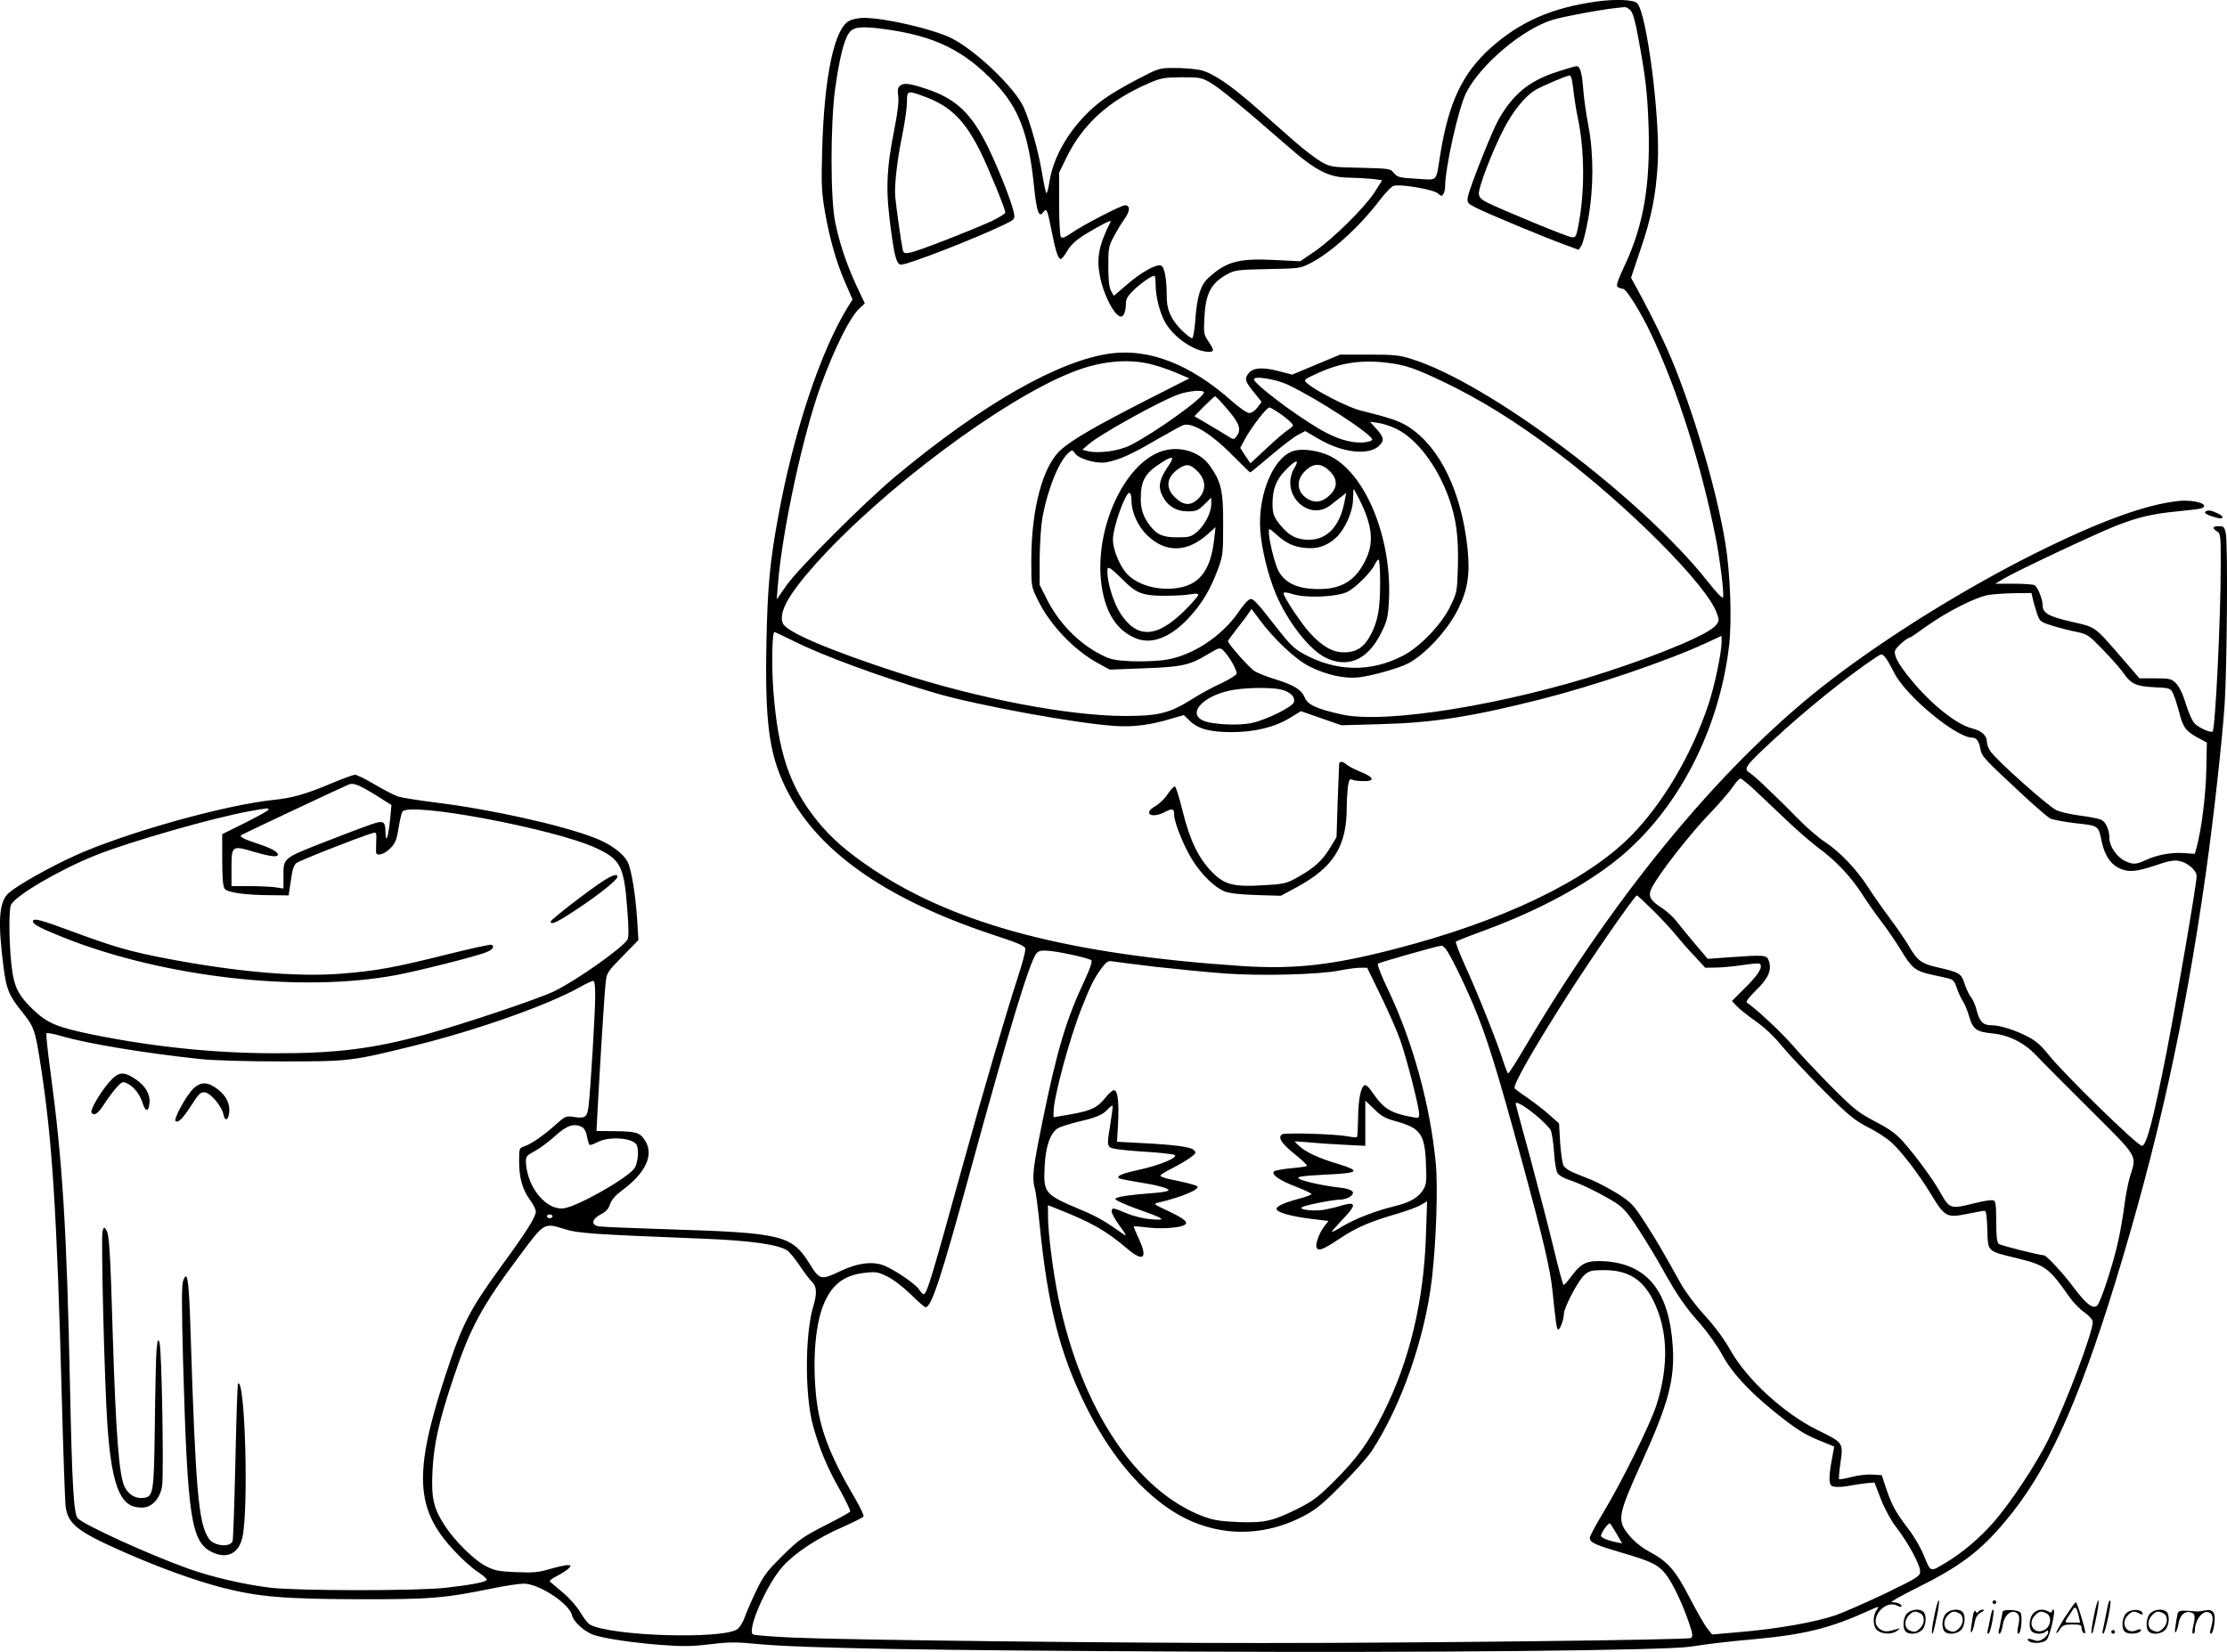
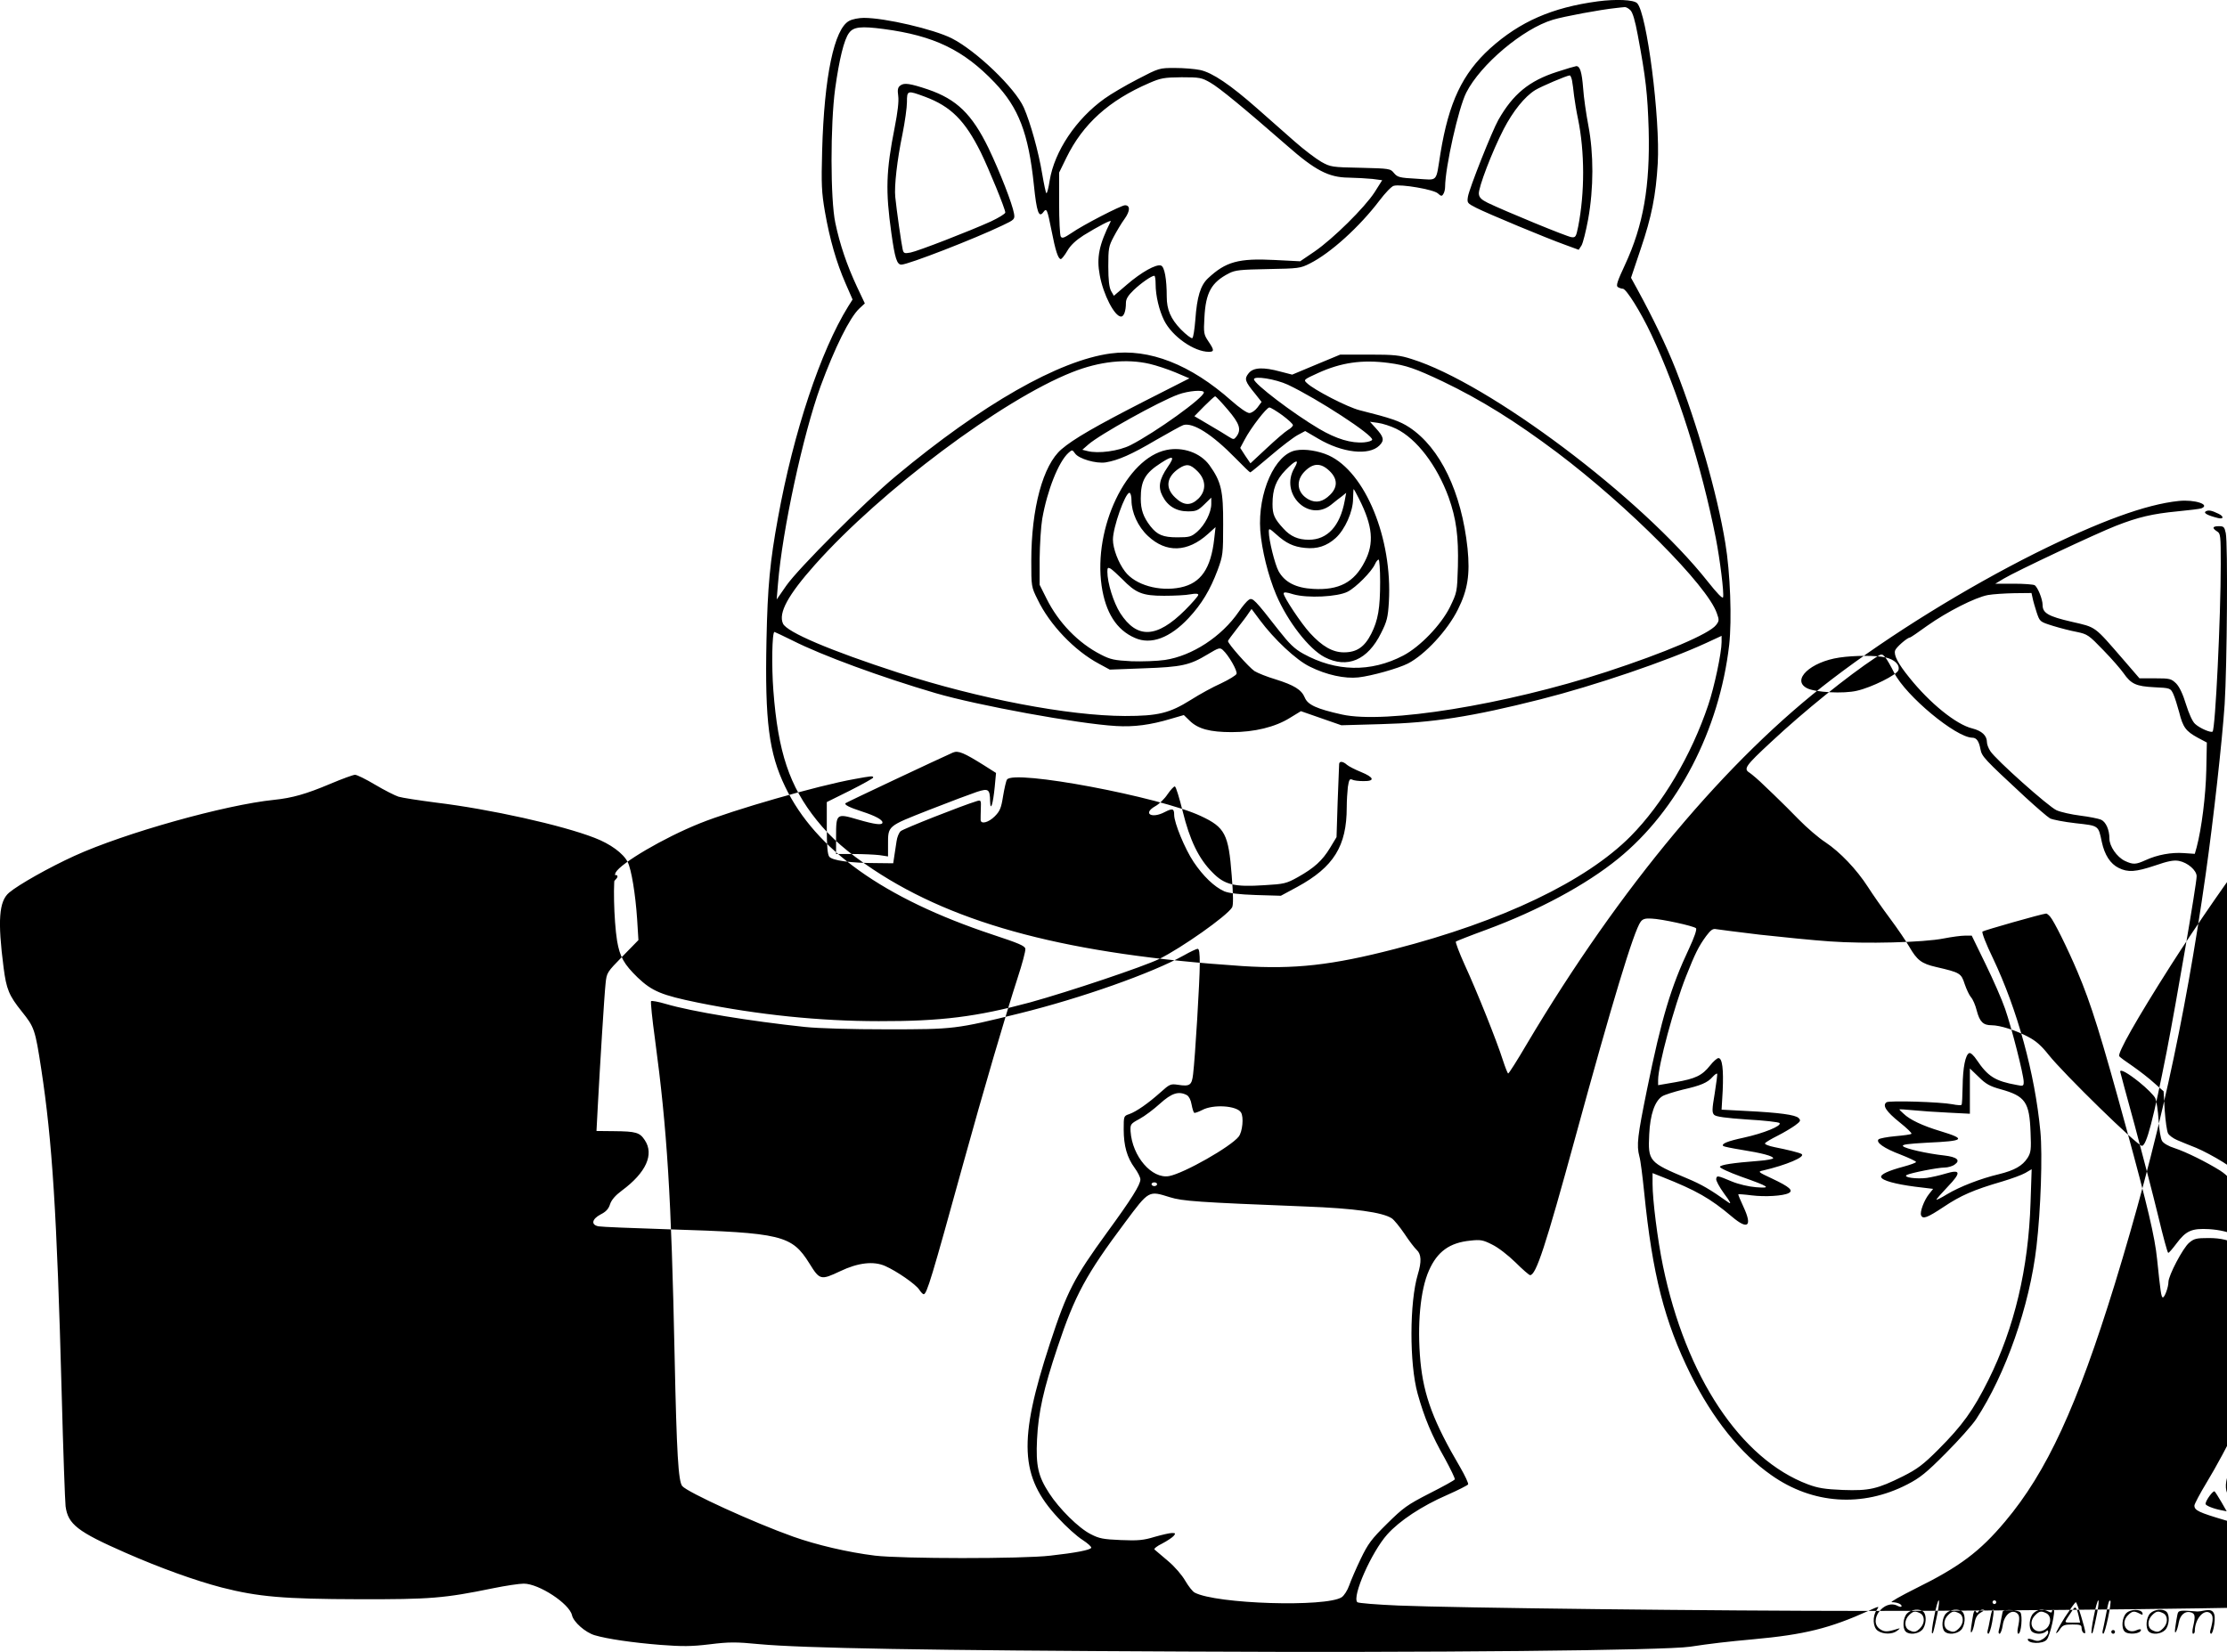
<svg xmlns="http://www.w3.org/2000/svg" version="1.0" viewBox="0 0 1200.111 890.439" preserveAspectRatio="xMidYMid meet">
  <g transform="translate(-0.252,890.642) scale(0.1,-0.1)" fill="#000000" stroke="none">
-     <path d="M8612 8899 c-245 -33 -419 -109 -580 -254 -149 -136 -222 -290 -267 -565 -26 -161 -10 -144 -128 -137 -93 5 -103 8 -122 30 -20 25 -24 25 -180 29 -154 3 -162 4 -212 32 -28 16 -93 65 -144 110 -50 44 -142 125 -203 179 -143 126 -240 192 -306 206 -28 6 -89 11 -136 11 -84 0 -85 0 -202 -61 -64 -33 -144 -80 -177 -104 -154 -110 -270 -284 -296 -442 -6 -40 -14 -71 -18 -68 -3 3 -13 50 -22 103 -20 122 -64 278 -99 358 -47 106 -257 307 -389 374 -98 49 -359 110 -473 110 -27 0 -63 -7 -79 -16 -81 -42 -135 -300 -146 -699 -5 -184 -3 -225 15 -330 26 -149 62 -274 111 -386 l38 -87 -24 -38 c-148 -239 -294 -676 -378 -1139 -43 -235 -56 -368 -62 -660 -9 -436 13 -608 101 -790 163 -339 532 -602 1116 -796 142 -47 176 -61 178 -77 2 -11 -17 -82 -42 -158 -62 -191 -187 -617 -291 -994 -173 -627 -198 -710 -215 -710 -4 0 -15 11 -24 25 -19 29 -120 99 -183 127 -63 28 -147 18 -243 -28 -104 -49 -110 -48 -165 41 -96 154 -149 166 -760 185 -192 6 -362 13 -377 16 -42 8 -36 39 11 64 28 14 43 29 51 55 8 24 29 48 64 74 130 96 175 195 123 272 -27 41 -47 47 -166 48 l-94 1 7 133 c12 222 35 598 42 662 6 59 8 61 92 147 l85 87 -7 113 c-9 135 -31 269 -51 308 -24 47 -94 98 -178 130 -177 69 -565 155 -854 190 -92 12 -184 26 -203 32 -19 6 -76 35 -125 64 -50 30 -99 54 -109 54 -10 0 -70 -22 -134 -49 -130 -55 -205 -76 -302 -86 -265 -27 -806 -179 -1076 -302 -136 -62 -301 -155 -352 -198 -55 -46 -63 -150 -30 -405 15 -116 29 -150 98 -236 68 -85 72 -96 105 -311 59 -387 84 -773 110 -1748 8 -308 18 -582 21 -608 13 -97 64 -137 324 -251 187 -82 373 -149 518 -187 196 -50 333 -62 737 -63 386 -1 461 5 724 59 68 14 143 25 166 25 82 0 246 -108 260 -170 8 -37 72 -93 122 -108 67 -20 204 -40 353 -52 119 -9 167 -9 267 3 105 13 142 13 265 1 238 -22 906 -34 2293 -40 1331 -7 2591 6 2725 26 104 16 206 28 340 40 276 25 413 59 623 154 58 26 58 26 43 4 -24 -34 -21 -94 6 -112 29 -20 79 -20 104 0 18 14 18 15 1 10 -53 -17 -69 -17 -92 -2 -69 45 21 166 94 126 12 -6 21 -7 21 -1 0 11 -25 21 -53 21 -11 0 47 33 129 74 237 117 346 199 482 361 225 267 388 622 591 1280 230 750 376 1406 490 2210 42 298 88 710 102 915 13 205 18 868 6 923 -7 33 -11 37 -37 37 -35 0 -38 -10 -10 -28 19 -11 20 -23 20 -177 0 -284 -29 -888 -44 -902 -8 -8 -68 17 -94 41 -14 12 -33 54 -49 105 -17 56 -35 94 -53 113 -27 26 -34 28 -113 28 l-85 0 -88 102 c-158 182 -143 172 -278 203 -126 29 -156 47 -156 90 0 31 -26 96 -43 107 -7 4 -57 8 -112 8 l-100 0 45 27 c66 40 500 244 605 285 120 47 197 65 332 78 62 6 119 13 128 16 52 20 -35 49 -121 40 -177 -18 -428 -110 -774 -282 -373 -187 -780 -438 -1093 -677 -566 -431 -1144 -1122 -1647 -1969 -51 -87 -96 -158 -100 -158 -3 0 -16 33 -29 73 -32 101 -139 369 -205 512 -30 66 -51 123 -48 126 4 3 77 32 162 63 284 105 540 243 713 384 321 261 545 693 598 1152 15 138 6 389 -21 550 -44 268 -151 639 -267 935 -51 129 -123 278 -207 432 l-34 62 53 158 c58 171 81 287 91 458 14 243 -59 812 -111 864 -18 19 -114 23 -213 10z m177 -48 c12 -12 25 -56 39 -132 44 -234 53 -319 59 -509 8 -307 -28 -517 -128 -732 -41 -88 -49 -112 -38 -119 8 -5 20 -9 27 -9 18 0 97 -126 154 -248 141 -299 270 -707 347 -1097 22 -113 45 -295 39 -318 -2 -10 -33 22 -82 84 -358 453 -1179 1070 -1596 1200 -65 21 -95 24 -230 24 l-155 0 -130 -54 -129 -54 -62 16 c-95 26 -148 23 -173 -9 -24 -30 -20 -43 36 -111 l34 -43 -22 -30 c-13 -17 -32 -30 -44 -30 -13 0 -53 28 -96 66 -221 196 -443 283 -652 255 -279 -38 -690 -272 -1157 -661 -168 -140 -524 -496 -590 -590 l-52 -75 7 85 c23 286 135 804 229 1063 77 209 157 371 209 420 l30 28 -43 91 c-54 116 -92 228 -116 343 -27 126 -27 530 -1 723 22 158 48 266 75 301 24 33 65 37 187 21 271 -36 430 -113 597 -288 130 -136 183 -274 212 -553 15 -147 27 -179 51 -146 18 24 21 16 44 -99 21 -109 36 -154 50 -154 5 0 21 20 35 44 17 30 46 57 88 84 76 47 152 87 146 75 -63 -126 -77 -195 -59 -290 19 -105 80 -223 115 -223 15 0 26 30 26 74 0 21 12 40 42 69 40 38 96 77 111 77 4 0 7 -20 7 -45 0 -62 19 -142 46 -196 43 -86 161 -169 241 -169 30 0 29 10 -3 57 -24 36 -26 44 -21 128 7 134 37 189 132 238 35 18 62 20 211 23 164 3 174 4 225 30 112 56 269 199 375 339 31 41 66 78 78 80 39 10 214 -20 237 -41 17 -16 22 -16 29 -4 6 8 10 26 10 39 1 108 72 425 114 508 77 152 306 345 467 393 60 18 253 54 339 63 19 2 41 5 48 5 6 1 20 -6 31 -17z m-2264 -390 c49 -28 180 -136 415 -341 150 -132 223 -170 329 -171 42 -1 100 -4 129 -7 l53 -7 -41 -65 c-54 -83 -223 -250 -323 -319 l-78 -53 -138 7 c-194 10 -263 -9 -359 -99 -40 -38 -59 -98 -68 -224 -4 -51 -11 -95 -16 -98 -5 -4 -33 18 -62 47 -55 57 -76 107 -76 176 0 95 -12 162 -31 168 -26 9 -105 -35 -184 -103 l-70 -60 -15 26 c-10 19 -15 58 -15 132 0 97 2 109 29 160 16 30 42 74 59 97 30 42 31 73 2 73 -20 0 -228 -107 -289 -150 -39 -26 -50 -30 -57 -19 -5 8 -9 88 -9 180 l0 165 39 80 c89 182 229 309 447 403 62 27 80 30 174 31 98 0 108 -2 155 -29z m-327 -1516 c35 -8 98 -29 139 -46 l75 -32 -240 -122 c-264 -135 -385 -205 -449 -260 -100 -85 -163 -319 -163 -602 0 -137 0 -140 34 -208 65 -136 199 -276 330 -346 l59 -32 183 7 c205 7 248 17 344 75 60 36 66 38 82 24 32 -29 80 -113 74 -129 -3 -8 -41 -31 -83 -51 -43 -19 -116 -59 -163 -89 -115 -72 -177 -87 -355 -87 -306 1 -787 93 -1220 233 -370 120 -602 219 -623 265 -26 57 27 154 172 317 358 402 1009 889 1386 1038 148 59 293 74 418 45z m1288 5 c93 -12 144 -30 292 -100 208 -100 392 -215 616 -383 383 -289 808 -716 860 -865 14 -38 13 -43 -4 -65 -38 -48 -273 -148 -590 -252 -547 -178 -1192 -282 -1426 -230 -135 30 -184 52 -200 91 -18 43 -57 67 -159 99 -44 13 -94 33 -112 44 -29 19 -143 147 -143 162 0 3 22 33 48 66 26 33 55 71 63 84 l16 23 44 -59 c77 -104 197 -217 270 -252 90 -45 189 -66 262 -58 71 8 214 48 267 75 91 47 213 178 269 291 53 106 66 189 52 329 -32 302 -147 543 -314 653 -50 33 -99 50 -267 92 -65 16 -247 110 -284 146 -20 18 -19 19 60 55 123 56 237 73 380 54z m-544 -117 c159 -75 463 -273 455 -297 -2 -6 -21 -12 -43 -14 -69 -6 -150 18 -243 73 -139 82 -351 243 -351 267 0 20 117 1 182 -29z m-452 -42 c0 -28 -260 -215 -395 -284 -63 -32 -173 -47 -232 -32 l-28 7 32 28 c59 53 383 233 485 270 55 20 138 27 138 11z m129 -93 c64 -75 74 -107 47 -144 -14 -18 -16 -18 -43 -1 -15 10 -63 39 -106 64 l-78 46 53 54 c29 29 55 53 59 53 4 0 34 -32 68 -72z m294 -30 c31 -23 57 -47 57 -53 0 -6 -12 -18 -28 -27 -15 -9 -66 -53 -114 -98 l-87 -81 -28 41 -27 42 24 45 c33 63 118 173 133 173 7 0 38 -19 70 -42z m614 -73 c110 -54 219 -197 282 -369 41 -115 54 -211 50 -373 -4 -139 -5 -140 -43 -219 -48 -96 -160 -213 -251 -261 -176 -92 -363 -88 -540 10 -47 26 -75 54 -130 124 -131 168 -142 179 -162 167 -10 -6 -35 -35 -55 -65 -92 -134 -251 -238 -398 -260 -41 -6 -122 -9 -180 -7 -92 5 -113 9 -165 36 -122 62 -229 173 -293 302 l-37 74 0 141 c1 77 7 174 14 215 27 154 88 307 141 355 20 18 21 18 36 -3 20 -29 114 -56 165 -48 67 11 140 43 270 120 70 40 136 77 148 81 52 16 156 -50 281 -178 41 -42 77 -77 80 -77 3 0 52 41 110 90 57 49 123 99 145 111 l41 22 70 -41 c130 -77 274 -93 330 -37 28 28 24 46 -20 94 l-31 34 43 -6 c24 -3 68 -17 99 -32z m3429 -912 c3 -16 13 -50 22 -78 17 -50 17 -50 87 -72 39 -12 97 -27 130 -33 57 -12 64 -17 143 -99 46 -47 94 -103 108 -123 41 -59 68 -71 166 -76 86 -4 87 -5 102 -36 8 -17 22 -62 32 -99 20 -81 36 -102 100 -137 l49 -26 -3 -149 c-3 -137 -25 -314 -52 -416 l-10 -35 -59 4 c-67 5 -143 -9 -206 -38 -53 -24 -67 -25 -112 -4 -43 21 -83 79 -83 120 0 48 -19 90 -45 102 -14 6 -64 16 -112 22 -48 6 -106 19 -128 29 -43 19 -329 274 -357 319 -10 15 -18 36 -18 47 0 37 -28 62 -79 75 -87 21 -229 136 -340 275 -60 74 -84 120 -76 145 5 17 66 70 80 70 3 0 46 29 94 64 106 75 257 152 326 165 28 5 92 9 142 10 l93 1 6 -27z m-6683 -229 c160 -81 479 -198 772 -284 226 -66 767 -165 971 -177 98 -6 187 6 297 39 l69 20 32 -31 c45 -44 110 -61 226 -61 122 0 234 27 314 77 l59 36 109 -38 109 -38 212 6 c278 7 491 40 862 134 289 73 681 206 893 304 l82 38 0 -34 c0 -56 -39 -242 -72 -339 -91 -271 -246 -533 -418 -707 -241 -243 -693 -459 -1271 -608 -340 -88 -541 -110 -822 -92 -930 62 -1537 221 -1988 520 -141 94 -229 171 -305 266 -147 183 -209 367 -234 700 -10 130 -7 315 6 315 2 0 46 -21 97 -46z m5889 -91 c9 -10 30 -47 48 -83 63 -125 333 -349 421 -350 23 0 36 -19 44 -62 8 -40 18 -51 240 -257 61 -56 121 -108 135 -116 14 -7 76 -19 138 -26 126 -14 122 -11 141 -101 15 -70 46 -118 91 -140 50 -25 91 -22 196 13 69 24 101 30 128 25 48 -9 96 -51 96 -83 0 -41 -107 -664 -161 -943 -73 -370 -109 -510 -134 -510 -24 0 -422 389 -503 491 -37 47 -68 75 -109 96 -67 36 -153 63 -198 63 -45 0 -64 18 -80 79 -7 29 -21 61 -31 72 -9 10 -24 42 -34 71 -19 59 -25 62 -154 92 -79 18 -103 37 -145 110 -16 28 -62 96 -103 151 -41 55 -95 132 -119 170 -62 96 -151 189 -229 241 -36 23 -101 79 -145 124 -44 45 -90 91 -103 103 -12 12 -48 47 -80 77 -31 31 -68 62 -81 71 -34 21 -24 36 116 166 181 169 411 354 563 455 32 21 34 22 52 1z m-3258 -173 c50 -11 80 -40 71 -69 -8 -25 -144 -93 -224 -111 -71 -17 -225 -9 -269 14 -85 44 19 142 175 165 80 12 200 12 247 1z m2549 -537 c34 -32 110 -104 169 -160 59 -57 140 -127 180 -157 94 -69 174 -154 234 -247 26 -41 73 -108 105 -150 32 -42 78 -109 103 -150 60 -100 79 -116 162 -135 38 -8 82 -18 98 -22 24 -6 32 -16 44 -52 8 -25 23 -56 32 -70 10 -14 25 -51 34 -82 20 -70 39 -83 124 -92 91 -8 176 -52 242 -123 30 -32 159 -162 287 -289 261 -260 251 -242 214 -359 -10 -33 -24 -103 -30 -155 -7 -52 -21 -138 -33 -190 -26 -123 -96 -336 -114 -351 -24 -20 -59 7 -130 102 -54 73 -144 169 -157 169 -23 0 -233 53 -243 61 -10 8 -14 41 -14 121 0 88 -3 110 -15 114 -9 4 -53 -3 -100 -15 -134 -33 -135 -33 -190 64 -35 62 -121 181 -191 261 -43 49 -73 71 -156 115 -93 49 -115 67 -237 189 -73 74 -168 174 -209 223 -63 72 -198 198 -246 229 -7 5 13 30 51 68 66 64 85 108 67 159 -11 30 -22 31 -219 17 l-110 -8 -71 84 c-38 45 -83 100 -99 121 -16 21 -52 54 -81 72 -60 39 -72 63 -50 106 34 69 198 280 297 384 58 60 120 131 138 158 17 26 37 47 42 47 6 0 38 -26 72 -57z m-7404 -46 l63 -40 -7 -75 c-9 -92 -23 -138 -25 -77 -1 65 -9 70 -71 50 -30 -10 -145 -53 -257 -97 -228 -90 -222 -84 -222 -190 l0 -61 -46 7 c-26 3 -89 6 -140 6 l-94 0 0 94 c0 124 2 126 117 92 93 -27 133 -32 133 -16 0 15 -39 36 -110 59 -71 23 -97 37 -89 45 5 5 513 244 579 273 28 12 59 -1 169 -70z m-599 -65 c0 -4 -56 -35 -125 -70 l-125 -62 0 -138 c0 -99 4 -143 13 -156 15 -21 115 -35 259 -35 l86 -1 6 40 c3 22 9 58 12 79 3 22 13 46 22 54 14 13 331 138 410 162 23 7 24 5 22 -42 -1 -26 -1 -54 -1 -60 2 -24 43 -13 76 20 28 28 35 45 45 109 7 41 16 82 21 89 34 56 824 -93 1044 -196 131 -61 150 -97 167 -320 9 -109 9 -161 2 -173 -29 -47 -272 -218 -393 -278 -84 -41 -486 -176 -696 -234 -285 -77 -479 -102 -815 -101 -317 0 -649 34 -975 100 -195 40 -246 61 -324 135 -74 72 -96 111 -111 197 -18 112 -23 340 -8 369 28 51 259 187 453 265 181 73 637 204 834 239 93 17 101 18 101 8z m7462 -544 c46 -46 101 -105 123 -133 22 -27 66 -78 99 -112 l58 -63 57 1 c31 0 94 6 141 13 47 7 88 11 93 9 23 -13 1 -54 -70 -125 l-77 -77 25 -27 c13 -15 59 -51 101 -81 49 -34 102 -84 144 -136 37 -45 138 -152 223 -238 136 -136 167 -161 240 -199 47 -23 104 -61 127 -82 58 -54 147 -171 214 -281 72 -120 84 -126 192 -104 46 9 88 17 95 17 9 0 13 -30 15 -102 4 -121 -4 -114 161 -154 154 -38 171 -51 286 -215 18 -25 52 -60 77 -77 27 -20 44 -39 44 -52 0 -57 -139 -425 -236 -627 -66 -135 -208 -350 -301 -455 -72 -82 -167 -163 -255 -215 -85 -51 -80 -53 -116 34 -17 43 -53 105 -78 138 -74 97 -95 134 -124 219 l-27 81 -51 3 c-27 2 -78 -4 -112 -13 -34 -9 -64 -14 -67 -12 -2 3 1 44 8 91 15 106 15 106 -124 174 -179 88 -380 272 -468 428 -34 61 -85 130 -139 189 -49 53 -104 127 -129 171 -101 182 -134 238 -196 334 -59 91 -73 106 -142 150 -43 27 -107 61 -143 76 -36 14 -82 33 -103 42 -21 9 -43 25 -49 36 -6 11 -14 67 -18 124 l-6 103 -50 44 c-27 25 -79 65 -116 91 -37 25 -70 49 -73 54 -10 17 93 199 278 490 133 209 369 550 381 550 2 0 42 -37 88 -82z m-1120 -205 c21 -23 95 -173 148 -298 73 -172 127 -345 264 -847 113 -414 153 -581 165 -703 18 -173 22 -205 31 -205 10 0 30 56 30 83 0 35 78 183 111 211 27 23 39 26 107 26 128 0 206 -49 263 -162 80 -159 86 -351 18 -565 -33 -104 -191 -423 -292 -589 -37 -61 -67 -118 -67 -126 0 -26 23 -37 165 -79 165 -48 203 -66 244 -118 37 -47 89 -156 125 -261 21 -62 22 -76 11 -83 -18 -10 -1442 -27 -2315 -27 -805 0 -2209 16 -2519 29 -117 5 -217 13 -222 18 -30 30 77 271 161 365 66 74 187 154 323 213 59 26 110 52 113 57 3 5 -16 46 -42 91 -144 245 -197 386 -215 572 -18 196 -1 385 46 490 45 102 111 150 223 161 54 6 68 4 117 -21 32 -15 86 -57 126 -96 38 -38 74 -69 79 -69 32 0 82 151 245 747 195 714 314 1109 351 1158 11 15 25 19 58 17 55 -2 228 -40 240 -52 6 -6 -9 -49 -37 -109 -98 -208 -148 -373 -227 -761 -51 -251 -57 -299 -41 -360 6 -19 17 -107 26 -195 44 -439 109 -695 250 -980 119 -239 269 -427 435 -543 222 -157 491 -175 733 -50 68 35 103 63 207 168 69 69 143 152 164 184 159 242 288 610 325 931 23 197 33 493 21 619 -30 316 -124 657 -256 935 -36 74 -61 138 -56 143 6 6 318 95 343 97 3 1 13 -7 21 -16z m-1562 -98 c118 -13 287 -30 375 -36 190 -14 507 -6 615 16 41 8 92 15 113 15 l37 0 74 -152 c41 -84 89 -193 106 -243 35 -101 100 -356 100 -393 0 -23 -3 -24 -37 -17 -117 21 -156 46 -216 135 -15 23 -33 40 -40 37 -21 -7 -35 -79 -36 -178 -1 -53 -3 -98 -6 -101 -3 -3 -25 -2 -48 3 -68 13 -340 21 -356 11 -24 -17 -2 -50 70 -108 39 -31 68 -59 64 -62 -3 -4 -42 -9 -87 -13 -44 -4 -85 -12 -90 -17 -16 -16 28 -48 118 -82 46 -18 84 -36 84 -40 0 -4 -30 -15 -67 -25 -82 -22 -126 -42 -121 -57 6 -18 75 -37 181 -51 l99 -12 -23 -29 c-26 -33 -49 -95 -42 -113 9 -23 33 -14 122 45 91 61 161 92 316 137 50 15 105 35 124 46 l34 20 -6 -178 c-11 -356 -87 -677 -227 -958 -82 -164 -140 -245 -271 -376 -81 -81 -112 -104 -189 -143 -139 -69 -181 -79 -324 -74 -97 4 -134 10 -188 30 -363 136 -659 582 -782 1178 -29 141 -56 355 -56 442 l0 58 53 -21 c182 -72 258 -115 375 -214 86 -73 111 -52 62 53 -17 36 -29 66 -28 68 2 1 34 -1 72 -6 73 -9 170 -3 199 12 28 14 5 34 -88 78 -77 36 -79 38 -50 44 125 29 232 74 208 89 -11 7 -75 23 -146 37 -31 6 -55 16 -51 21 3 5 33 23 67 40 34 17 77 43 95 56 30 22 32 27 19 40 -17 17 -102 29 -283 38 l-132 7 6 103 c5 115 -2 175 -23 175 -7 0 -28 -18 -45 -40 -43 -54 -78 -71 -187 -90 l-93 -16 0 28 c0 78 86 396 151 560 48 121 67 160 108 216 25 33 36 41 54 37 12 -2 119 -16 237 -30z m-3020 -158 c0 -87 -25 -505 -36 -594 -7 -59 -17 -67 -81 -57 -40 6 -45 4 -95 -41 -66 -59 -129 -103 -168 -117 -30 -10 -30 -11 -30 -82 0 -89 18 -152 59 -208 17 -23 31 -51 31 -62 0 -29 -49 -107 -179 -285 -180 -248 -216 -317 -309 -601 -171 -523 -162 -717 45 -939 43 -47 102 -100 131 -118 29 -19 50 -38 47 -43 -7 -12 -85 -27 -220 -42 -151 -18 -804 -17 -945 0 -147 18 -316 58 -440 102 -214 76 -570 239 -599 273 -21 26 -30 175 -41 697 -18 867 -40 1222 -106 1713 -15 108 -24 200 -21 204 4 3 39 -3 79 -15 143 -42 456 -93 748 -124 75 -8 252 -13 445 -13 362 0 370 1 714 86 332 82 714 217 886 313 33 19 66 34 73 35 9 1 12 -22 12 -82z m4316 -675 c133 -37 155 -69 161 -232 4 -93 2 -109 -16 -138 -28 -43 -70 -67 -155 -88 -97 -23 -211 -67 -279 -108 -31 -19 -57 -32 -57 -29 0 4 28 35 61 70 74 77 70 95 -13 70 -29 -9 -74 -19 -100 -23 -56 -7 -131 3 -108 16 21 11 166 40 204 40 17 0 42 7 54 16 33 23 13 41 -56 49 -92 10 -211 37 -222 50 -8 9 23 13 130 19 202 9 213 19 72 62 -97 29 -166 62 -199 94 -13 11 -23 22 -23 23 0 2 33 0 73 -4 39 -4 125 -10 190 -13 l117 -6 0 122 0 122 48 -46 c38 -38 60 -50 118 -66z m746 39 c41 -33 80 -72 87 -87 7 -16 15 -69 18 -119 3 -49 11 -100 19 -112 7 -12 36 -29 66 -38 64 -21 174 -76 246 -121 43 -28 67 -55 126 -147 40 -61 99 -159 131 -217 78 -139 119 -199 204 -294 38 -44 89 -116 113 -160 51 -96 143 -196 281 -308 122 -98 163 -124 253 -160 l71 -29 -14 -76 c-8 -41 -13 -89 -11 -107 3 -26 8 -32 33 -34 17 -2 53 1 80 7 28 5 68 11 89 13 l40 3 35 -91 c21 -53 55 -115 83 -151 62 -80 128 -201 128 -236 0 -27 -10 -33 -182 -117 -101 -48 -223 -102 -273 -120 -107 -37 -314 -74 -518 -91 l-148 -13 -24 30 c-14 16 -56 90 -95 164 -78 152 -118 198 -220 253 -41 22 -80 54 -107 86 -68 82 -64 107 68 398 143 315 177 444 166 621 -19 298 -137 445 -368 460 -93 5 -124 -8 -176 -78 -21 -28 -40 -50 -44 -50 -4 0 -28 89 -54 198 -26 108 -83 327 -126 487 -44 159 -79 291 -79 292 0 16 42 -8 102 -56z m-2287 -61 c-15 -88 -15 -104 -3 -116 10 -10 62 -17 178 -25 91 -5 169 -14 174 -19 15 -15 -87 -56 -193 -79 -88 -19 -122 -33 -110 -45 3 -3 46 -12 96 -20 113 -18 173 -34 173 -46 0 -4 -35 -11 -77 -14 -142 -11 -206 -21 -210 -32 -2 -6 48 -29 114 -53 153 -54 168 -64 80 -57 -38 3 -94 16 -130 31 -79 33 -80 33 -84 14 -2 -9 17 -44 43 -80 34 -45 40 -59 23 -47 -100 71 -145 97 -224 130 -205 86 -210 92 -203 237 5 107 30 179 70 205 12 8 63 24 111 36 97 22 133 37 161 69 11 12 21 19 24 17 2 -3 -4 -50 -13 -106z m-2844 -10 c11 -7 21 -26 25 -51 4 -21 10 -41 14 -44 4 -2 23 5 43 15 59 32 186 24 209 -13 16 -25 8 -104 -12 -130 -43 -55 -295 -198 -375 -213 -93 -17 -199 106 -208 241 -2 38 0 41 48 67 28 15 77 52 110 82 63 57 101 70 146 46z m-161 -480 c0 -5 -7 -10 -15 -10 -8 0 -15 5 -15 10 0 6 7 10 15 10 8 0 15 -4 15 -10z m69 -70 c68 -21 146 -27 731 -50 262 -10 415 -31 465 -64 12 -8 43 -46 68 -83 25 -38 55 -77 66 -87 25 -23 27 -63 6 -132 -45 -150 -46 -481 -1 -643 36 -129 76 -225 146 -348 32 -59 57 -110 54 -114 -2 -5 -64 -39 -137 -76 -119 -61 -141 -77 -228 -163 -84 -83 -102 -107 -142 -190 -25 -52 -53 -117 -62 -143 -9 -26 -27 -54 -40 -63 -84 -55 -677 -37 -793 25 -11 6 -33 34 -50 63 -17 30 -57 77 -93 107 -35 30 -68 58 -73 62 -5 4 14 19 41 32 27 14 55 33 62 41 12 14 10 16 -9 16 -13 0 -55 -10 -94 -21 -59 -18 -89 -21 -181 -17 -95 4 -117 8 -163 32 -64 32 -170 137 -224 221 -59 91 -72 147 -65 290 7 146 35 271 111 498 93 279 153 390 364 672 129 173 126 171 241 135z m5667 -1644 l28 -49 -30 6 c-42 8 -84 25 -84 34 0 18 42 75 49 67 5 -5 21 -31 37 -58z M8393 8519 c-150 -48 -237 -120 -316 -259 -34 -60 -157 -370 -164 -414 -5 -33 -4 -35 45 -60 61 -31 380 -164 481 -200 l71 -26 15 23 c8 13 24 77 36 142 30 168 30 353 1 505 -12 63 -25 153 -28 200 -7 89 -17 120 -37 120 -7 -1 -53 -14 -104 -31z m81 -46 c3 -16 8 -53 11 -83 4 -30 13 -86 21 -123 37 -180 37 -399 1 -583 -11 -54 -14 -59 -36 -56 -23 2 -360 141 -451 185 -34 17 -46 28 -48 48 -4 32 72 230 134 350 50 96 113 175 170 210 33 20 169 78 186 79 3 0 9 -12 12 -27z M4855 8446 c-14 -10 -17 -22 -12 -57 4 -29 -3 -87 -19 -169 -47 -237 -50 -342 -18 -570 19 -136 30 -170 54 -170 36 0 394 139 544 211 66 31 68 34 63 64 -9 53 -76 224 -137 352 -90 185 -172 264 -326 317 -98 33 -129 37 -149 22z m132 -61 c139 -52 215 -127 301 -300 43 -88 132 -305 132 -324 0 -7 -35 -28 -77 -48 -117 -53 -393 -160 -434 -168 -33 -6 -37 -4 -42 17 -6 24 -33 212 -40 283 -6 57 10 200 39 339 13 65 24 143 24 172 0 64 2 64 97 29z M6289 6481 c-216 -44 -395 -419 -350 -732 21 -144 80 -238 179 -281 87 -39 190 0 290 107 71 76 116 152 156 258 29 79 30 88 30 247 1 182 -11 231 -74 319 -49 67 -143 100 -231 82z m6 -92 c-45 -66 -53 -108 -28 -156 28 -55 75 -83 137 -83 44 0 54 4 88 37 l38 37 0 -34 c0 -46 -34 -113 -76 -150 -32 -27 -41 -30 -107 -30 -77 0 -108 13 -145 60 -38 49 -52 89 -52 149 0 96 23 137 109 192 66 43 77 37 36 -22z m161 -23 c46 -46 48 -104 5 -147 -41 -40 -79 -39 -125 5 -56 52 -48 112 21 158 40 26 60 23 99 -16z m-356 -156 c0 -66 35 -143 89 -193 98 -92 213 -88 323 11 l41 37 -7 -62 c-18 -162 -72 -240 -181 -263 -115 -24 -245 13 -300 86 -36 47 -65 124 -65 172 0 66 66 252 89 252 6 0 11 -18 11 -40z m-50 -425 c73 -75 108 -90 225 -90 55 0 119 3 143 8 28 5 42 4 42 -3 0 -6 -33 -44 -72 -83 -152 -151 -258 -156 -349 -15 -36 57 -69 162 -69 223 0 22 3 24 18 16 9 -6 37 -31 62 -56z M6987 6479 c-114 -19 -207 -229 -193 -432 8 -104 42 -243 86 -347 61 -143 176 -292 261 -336 122 -63 232 -16 304 130 32 63 37 85 42 167 20 343 -127 701 -325 791 -54 24 -126 36 -175 27z m-9 -95 c-81 -137 75 -295 197 -199 20 17 48 38 60 47 l22 18 -8 -43 c-25 -136 -93 -210 -193 -210 -58 0 -99 18 -137 60 -49 53 -59 76 -59 132 0 81 19 130 70 183 55 57 78 63 48 12z m189 -16 c44 -42 45 -87 4 -128 -39 -39 -76 -47 -116 -26 -63 34 -72 101 -21 152 46 46 87 46 133 2z m159 -150 c74 -146 83 -240 31 -339 -57 -112 -139 -155 -278 -147 -93 5 -153 36 -186 95 -20 36 -53 168 -53 214 0 19 3 18 39 -14 54 -49 94 -68 156 -74 66 -7 117 10 165 53 50 45 94 143 94 211 1 29 2 53 3 53 2 0 15 -24 29 -52z m114 -447 c0 -143 -11 -208 -48 -281 -36 -71 -78 -100 -147 -100 -61 0 -117 32 -183 104 -47 51 -142 194 -142 213 0 9 14 8 52 -4 76 -22 239 -14 293 14 45 23 129 108 147 148 6 14 15 25 20 25 4 0 8 -53 8 -119z M7219 4788 c0 -7 -4 -99 -8 -204 l-6 -190 -35 -58 c-42 -69 -85 -108 -174 -158 -61 -34 -74 -37 -179 -43 -163 -11 -216 2 -281 69 -74 74 -122 174 -160 329 -18 72 -36 132 -42 134 -5 2 -22 -17 -39 -41 -16 -25 -47 -55 -68 -66 -68 -39 -18 -68 52 -31 43 22 51 19 51 -15 0 -43 58 -184 105 -254 51 -76 111 -134 165 -158 24 -10 79 -17 170 -20 l135 -4 89 48 c196 107 266 220 266 429 0 34 3 83 6 109 6 39 10 46 23 40 9 -5 36 -8 61 -8 64 -1 58 20 -13 49 -32 13 -67 31 -76 39 -21 19 -41 21 -42 4z M3255 4159 c-75 -48 -285 -210 -285 -220 0 -21 36 -4 147 70 120 80 213 155 213 172 0 17 -26 9 -75 -22z M180 3940 c0 -16 40 -37 170 -89 540 -214 1279 -297 1790 -200 126 24 435 102 484 123 35 15 45 29 27 40 -5 3 -114 -21 -242 -53 -280 -70 -378 -88 -568 -103 -237 -19 -568 10 -943 82 -194 37 -283 63 -505 145 -172 64 -213 75 -213 55z M588 3070 c-48 -56 -101 -148 -92 -161 13 -21 36 -5 70 49 20 31 50 71 67 89 28 30 31 31 58 18 36 -19 66 -59 81 -107 14 -46 32 -45 36 3 5 47 -23 94 -76 129 -66 44 -92 40 -144 -20z M1048 3042 c-39 -35 -116 -174 -98 -180 17 -6 38 16 86 90 39 61 48 69 71 66 32 -4 91 -75 100 -120 8 -39 27 -30 31 15 4 45 -18 88 -61 121 -54 41 -88 43 -129 8z M555 2267 c-9 -33 11 -822 26 -1037 12 -183 33 -300 65 -368 29 -59 63 -82 122 -82 53 0 97 48 108 116 10 68 -2 744 -14 774 -8 22 -10 16 -16 -40 -3 -36 -7 -216 -9 -401 -5 -376 -7 -392 -65 -397 -40 -4 -76 18 -97 58 -31 59 -48 285 -65 825 -13 449 -19 540 -35 562 -12 17 -14 16 -20 -10z M990 2004 c-9 -21 -9 -136 -1 -434 24 -846 43 -975 156 -1030 81 -39 144 -8 164 80 34 157 14 866 -24 828 -3 -2 -9 -191 -14 -419 -5 -228 -12 -421 -15 -430 -15 -36 -103 -26 -129 15 -55 83 -70 257 -97 1095 -9 300 -17 357 -40 295z M11889 6150 c-14 -9 10 -22 66 -36 31 -8 33 9 3 23 -39 19 -54 21 -69 13z M10426 194 c-10 -47 -15 -88 -12 -91 5 -6 9 7 30 110 7 37 10 67 6 67 -4 0 -15 -39 -24 -86z M10740 270 c0 -5 5 -10 10 -10 6 0 10 5 10 10 0 6 -4 10 -10 10 -5 0 -10 -4 -10 -10z M11286 194 c-10 -47 -15 -88 -12 -91 5 -6 9 7 30 110 7 37 10 67 6 67 -4 0 -15 -39 -24 -86z M11366 269 c-3 -8 -10 -41 -16 -74 -6 -33 -14 -68 -16 -77 -3 -10 -1 -18 3 -18 10 0 46 171 38 178 -2 3 -7 -1 -9 -9z M11130 189 c-28 -45 -49 -83 -47 -85 2 -3 12 7 21 21 14 21 24 25 66 25 43 0 50 -3 50 -19 0 -11 5 -23 10 -26 6 -3 10 -3 10 1 0 20 -44 164 -51 164 -4 0 -30 -37 -59 -81z m75 4 l7 -33 -42 0 c-42 0 -42 0 -28 23 8 12 21 32 29 44 15 25 22 18 34 -34z M10280 210 c-22 -22 -27 -79 -8 -98 19 -19 66 -14 88 8 22 22 27 79 8 98 -19 19 -66 14 -88 -8z m71 0 c25 -14 25 -54 -1 -80 -23 -23 -33 -24 -61 -10 -25 14 -25 54 1 80 23 23 33 24 61 10z M10490 210 c-22 -22 -27 -79 -8 -98 19 -19 66 -14 88 8 22 22 27 79 8 98 -19 19 -66 14 -88 -8z m71 0 c25 -14 25 -54 -1 -80 -23 -23 -33 -24 -61 -10 -25 14 -25 54 1 80 23 23 33 24 61 10z M10636 204 c-3 -16 -8 -47 -11 -69 -8 -51 10 -26 19 27 5 27 15 42 34 53 18 10 22 14 10 15 -9 0 -20 -5 -24 -11 -5 -8 -9 -8 -14 1 -5 8 -10 3 -14 -16z M10737 223 c-2 -4 -7 -26 -11 -48 -4 -22 -9 -48 -12 -57 -3 -10 -1 -18 4 -18 4 0 14 28 20 62 11 58 10 81 -1 61z M10795 220 c-1 -3 -5 -23 -9 -45 -4 -22 -9 -48 -12 -57 -3 -10 -1 -18 4 -18 5 0 13 20 17 45 7 53 44 87 74 68 17 -11 19 -28 8 -80 -4 -18 -3 -33 2 -33 16 0 24 99 11 115 -12 14 -87 18 -95 5z M10960 210 c-22 -22 -27 -79 -8 -98 7 -7 24 -12 38 -12 14 0 31 5 38 12 9 9 12 8 12 -5 0 -9 -12 -24 -26 -34 -21 -13 -32 -15 -55 -6 -16 6 -29 8 -29 3 0 -24 81 -27 102 -2 18 19 50 162 37 162 -5 0 -9 -5 -9 -10 0 -7 -6 -7 -19 0 -30 16 -59 12 -81 -10z m71 0 c29 -16 25 -65 -6 -86 -56 -37 -103 28 -55 76 23 23 33 24 61 10z M11461 211 c-23 -23 -28 -80 -9 -99 19 -19 88 -13 88 9 0 5 -11 4 -24 -2 -54 -25 -89 38 -46 81 23 23 33 24 62 9 16 -9 19 -8 16 3 -8 22 -64 22 -87 -1z M11590 210 c-22 -22 -27 -79 -8 -98 19 -19 66 -14 88 8 22 22 27 79 8 98 -19 19 -66 14 -88 -8z m71 0 c25 -14 25 -54 -1 -80 -23 -23 -33 -24 -61 -10 -25 14 -25 54 1 80 23 23 33 24 61 10z M11736 201 c-3 -14 -8 -44 -11 -66 -8 -51 10 -26 19 27 8 41 35 63 66 53 22 -7 24 -21 11 -77 -5 -22 -5 -38 0 -38 5 0 9 6 9 13 0 68 51 125 85 97 15 -13 15 -35 -1 -92 -3 -10 -1 -18 4 -18 6 0 13 23 17 50 9 63 -5 84 -49 76 -17 -4 -35 -6 -41 -6 -101 8 -104 7 -109 -19z M11380 110 c0 -5 5 -10 10 -10 6 0 10 5 10 10 0 6 -4 10 -10 10 -5 0 -10 -4 -10 -10z" />
+     <path d="M8612 8899 c-245 -33 -419 -109 -580 -254 -149 -136 -222 -290 -267 -565 -26 -161 -10 -144 -128 -137 -93 5 -103 8 -122 30 -20 25 -24 25 -180 29 -154 3 -162 4 -212 32 -28 16 -93 65 -144 110 -50 44 -142 125 -203 179 -143 126 -240 192 -306 206 -28 6 -89 11 -136 11 -84 0 -85 0 -202 -61 -64 -33 -144 -80 -177 -104 -154 -110 -270 -284 -296 -442 -6 -40 -14 -71 -18 -68 -3 3 -13 50 -22 103 -20 122 -64 278 -99 358 -47 106 -257 307 -389 374 -98 49 -359 110 -473 110 -27 0 -63 -7 -79 -16 -81 -42 -135 -300 -146 -699 -5 -184 -3 -225 15 -330 26 -149 62 -274 111 -386 l38 -87 -24 -38 c-148 -239 -294 -676 -378 -1139 -43 -235 -56 -368 -62 -660 -9 -436 13 -608 101 -790 163 -339 532 -602 1116 -796 142 -47 176 -61 178 -77 2 -11 -17 -82 -42 -158 -62 -191 -187 -617 -291 -994 -173 -627 -198 -710 -215 -710 -4 0 -15 11 -24 25 -19 29 -120 99 -183 127 -63 28 -147 18 -243 -28 -104 -49 -110 -48 -165 41 -96 154 -149 166 -760 185 -192 6 -362 13 -377 16 -42 8 -36 39 11 64 28 14 43 29 51 55 8 24 29 48 64 74 130 96 175 195 123 272 -27 41 -47 47 -166 48 l-94 1 7 133 c12 222 35 598 42 662 6 59 8 61 92 147 l85 87 -7 113 c-9 135 -31 269 -51 308 -24 47 -94 98 -178 130 -177 69 -565 155 -854 190 -92 12 -184 26 -203 32 -19 6 -76 35 -125 64 -50 30 -99 54 -109 54 -10 0 -70 -22 -134 -49 -130 -55 -205 -76 -302 -86 -265 -27 -806 -179 -1076 -302 -136 -62 -301 -155 -352 -198 -55 -46 -63 -150 -30 -405 15 -116 29 -150 98 -236 68 -85 72 -96 105 -311 59 -387 84 -773 110 -1748 8 -308 18 -582 21 -608 13 -97 64 -137 324 -251 187 -82 373 -149 518 -187 196 -50 333 -62 737 -63 386 -1 461 5 724 59 68 14 143 25 166 25 82 0 246 -108 260 -170 8 -37 72 -93 122 -108 67 -20 204 -40 353 -52 119 -9 167 -9 267 3 105 13 142 13 265 1 238 -22 906 -34 2293 -40 1331 -7 2591 6 2725 26 104 16 206 28 340 40 276 25 413 59 623 154 58 26 58 26 43 4 -24 -34 -21 -94 6 -112 29 -20 79 -20 104 0 18 14 18 15 1 10 -53 -17 -69 -17 -92 -2 -69 45 21 166 94 126 12 -6 21 -7 21 -1 0 11 -25 21 -53 21 -11 0 47 33 129 74 237 117 346 199 482 361 225 267 388 622 591 1280 230 750 376 1406 490 2210 42 298 88 710 102 915 13 205 18 868 6 923 -7 33 -11 37 -37 37 -35 0 -38 -10 -10 -28 19 -11 20 -23 20 -177 0 -284 -29 -888 -44 -902 -8 -8 -68 17 -94 41 -14 12 -33 54 -49 105 -17 56 -35 94 -53 113 -27 26 -34 28 -113 28 l-85 0 -88 102 c-158 182 -143 172 -278 203 -126 29 -156 47 -156 90 0 31 -26 96 -43 107 -7 4 -57 8 -112 8 l-100 0 45 27 c66 40 500 244 605 285 120 47 197 65 332 78 62 6 119 13 128 16 52 20 -35 49 -121 40 -177 -18 -428 -110 -774 -282 -373 -187 -780 -438 -1093 -677 -566 -431 -1144 -1122 -1647 -1969 -51 -87 -96 -158 -100 -158 -3 0 -16 33 -29 73 -32 101 -139 369 -205 512 -30 66 -51 123 -48 126 4 3 77 32 162 63 284 105 540 243 713 384 321 261 545 693 598 1152 15 138 6 389 -21 550 -44 268 -151 639 -267 935 -51 129 -123 278 -207 432 l-34 62 53 158 c58 171 81 287 91 458 14 243 -59 812 -111 864 -18 19 -114 23 -213 10z m177 -48 c12 -12 25 -56 39 -132 44 -234 53 -319 59 -509 8 -307 -28 -517 -128 -732 -41 -88 -49 -112 -38 -119 8 -5 20 -9 27 -9 18 0 97 -126 154 -248 141 -299 270 -707 347 -1097 22 -113 45 -295 39 -318 -2 -10 -33 22 -82 84 -358 453 -1179 1070 -1596 1200 -65 21 -95 24 -230 24 l-155 0 -130 -54 -129 -54 -62 16 c-95 26 -148 23 -173 -9 -24 -30 -20 -43 36 -111 l34 -43 -22 -30 c-13 -17 -32 -30 -44 -30 -13 0 -53 28 -96 66 -221 196 -443 283 -652 255 -279 -38 -690 -272 -1157 -661 -168 -140 -524 -496 -590 -590 l-52 -75 7 85 c23 286 135 804 229 1063 77 209 157 371 209 420 l30 28 -43 91 c-54 116 -92 228 -116 343 -27 126 -27 530 -1 723 22 158 48 266 75 301 24 33 65 37 187 21 271 -36 430 -113 597 -288 130 -136 183 -274 212 -553 15 -147 27 -179 51 -146 18 24 21 16 44 -99 21 -109 36 -154 50 -154 5 0 21 20 35 44 17 30 46 57 88 84 76 47 152 87 146 75 -63 -126 -77 -195 -59 -290 19 -105 80 -223 115 -223 15 0 26 30 26 74 0 21 12 40 42 69 40 38 96 77 111 77 4 0 7 -20 7 -45 0 -62 19 -142 46 -196 43 -86 161 -169 241 -169 30 0 29 10 -3 57 -24 36 -26 44 -21 128 7 134 37 189 132 238 35 18 62 20 211 23 164 3 174 4 225 30 112 56 269 199 375 339 31 41 66 78 78 80 39 10 214 -20 237 -41 17 -16 22 -16 29 -4 6 8 10 26 10 39 1 108 72 425 114 508 77 152 306 345 467 393 60 18 253 54 339 63 19 2 41 5 48 5 6 1 20 -6 31 -17z m-2264 -390 c49 -28 180 -136 415 -341 150 -132 223 -170 329 -171 42 -1 100 -4 129 -7 l53 -7 -41 -65 c-54 -83 -223 -250 -323 -319 l-78 -53 -138 7 c-194 10 -263 -9 -359 -99 -40 -38 -59 -98 -68 -224 -4 -51 -11 -95 -16 -98 -5 -4 -33 18 -62 47 -55 57 -76 107 -76 176 0 95 -12 162 -31 168 -26 9 -105 -35 -184 -103 l-70 -60 -15 26 c-10 19 -15 58 -15 132 0 97 2 109 29 160 16 30 42 74 59 97 30 42 31 73 2 73 -20 0 -228 -107 -289 -150 -39 -26 -50 -30 -57 -19 -5 8 -9 88 -9 180 l0 165 39 80 c89 182 229 309 447 403 62 27 80 30 174 31 98 0 108 -2 155 -29z m-327 -1516 c35 -8 98 -29 139 -46 l75 -32 -240 -122 c-264 -135 -385 -205 -449 -260 -100 -85 -163 -319 -163 -602 0 -137 0 -140 34 -208 65 -136 199 -276 330 -346 l59 -32 183 7 c205 7 248 17 344 75 60 36 66 38 82 24 32 -29 80 -113 74 -129 -3 -8 -41 -31 -83 -51 -43 -19 -116 -59 -163 -89 -115 -72 -177 -87 -355 -87 -306 1 -787 93 -1220 233 -370 120 -602 219 -623 265 -26 57 27 154 172 317 358 402 1009 889 1386 1038 148 59 293 74 418 45z m1288 5 c93 -12 144 -30 292 -100 208 -100 392 -215 616 -383 383 -289 808 -716 860 -865 14 -38 13 -43 -4 -65 -38 -48 -273 -148 -590 -252 -547 -178 -1192 -282 -1426 -230 -135 30 -184 52 -200 91 -18 43 -57 67 -159 99 -44 13 -94 33 -112 44 -29 19 -143 147 -143 162 0 3 22 33 48 66 26 33 55 71 63 84 l16 23 44 -59 c77 -104 197 -217 270 -252 90 -45 189 -66 262 -58 71 8 214 48 267 75 91 47 213 178 269 291 53 106 66 189 52 329 -32 302 -147 543 -314 653 -50 33 -99 50 -267 92 -65 16 -247 110 -284 146 -20 18 -19 19 60 55 123 56 237 73 380 54z m-544 -117 c159 -75 463 -273 455 -297 -2 -6 -21 -12 -43 -14 -69 -6 -150 18 -243 73 -139 82 -351 243 -351 267 0 20 117 1 182 -29z m-452 -42 c0 -28 -260 -215 -395 -284 -63 -32 -173 -47 -232 -32 l-28 7 32 28 c59 53 383 233 485 270 55 20 138 27 138 11z m129 -93 c64 -75 74 -107 47 -144 -14 -18 -16 -18 -43 -1 -15 10 -63 39 -106 64 l-78 46 53 54 c29 29 55 53 59 53 4 0 34 -32 68 -72z m294 -30 c31 -23 57 -47 57 -53 0 -6 -12 -18 -28 -27 -15 -9 -66 -53 -114 -98 l-87 -81 -28 41 -27 42 24 45 c33 63 118 173 133 173 7 0 38 -19 70 -42z m614 -73 c110 -54 219 -197 282 -369 41 -115 54 -211 50 -373 -4 -139 -5 -140 -43 -219 -48 -96 -160 -213 -251 -261 -176 -92 -363 -88 -540 10 -47 26 -75 54 -130 124 -131 168 -142 179 -162 167 -10 -6 -35 -35 -55 -65 -92 -134 -251 -238 -398 -260 -41 -6 -122 -9 -180 -7 -92 5 -113 9 -165 36 -122 62 -229 173 -293 302 l-37 74 0 141 c1 77 7 174 14 215 27 154 88 307 141 355 20 18 21 18 36 -3 20 -29 114 -56 165 -48 67 11 140 43 270 120 70 40 136 77 148 81 52 16 156 -50 281 -178 41 -42 77 -77 80 -77 3 0 52 41 110 90 57 49 123 99 145 111 l41 22 70 -41 c130 -77 274 -93 330 -37 28 28 24 46 -20 94 l-31 34 43 -6 c24 -3 68 -17 99 -32z m3429 -912 c3 -16 13 -50 22 -78 17 -50 17 -50 87 -72 39 -12 97 -27 130 -33 57 -12 64 -17 143 -99 46 -47 94 -103 108 -123 41 -59 68 -71 166 -76 86 -4 87 -5 102 -36 8 -17 22 -62 32 -99 20 -81 36 -102 100 -137 l49 -26 -3 -149 c-3 -137 -25 -314 -52 -416 l-10 -35 -59 4 c-67 5 -143 -9 -206 -38 -53 -24 -67 -25 -112 -4 -43 21 -83 79 -83 120 0 48 -19 90 -45 102 -14 6 -64 16 -112 22 -48 6 -106 19 -128 29 -43 19 -329 274 -357 319 -10 15 -18 36 -18 47 0 37 -28 62 -79 75 -87 21 -229 136 -340 275 -60 74 -84 120 -76 145 5 17 66 70 80 70 3 0 46 29 94 64 106 75 257 152 326 165 28 5 92 9 142 10 l93 1 6 -27z m-6683 -229 c160 -81 479 -198 772 -284 226 -66 767 -165 971 -177 98 -6 187 6 297 39 l69 20 32 -31 c45 -44 110 -61 226 -61 122 0 234 27 314 77 l59 36 109 -38 109 -38 212 6 c278 7 491 40 862 134 289 73 681 206 893 304 l82 38 0 -34 c0 -56 -39 -242 -72 -339 -91 -271 -246 -533 -418 -707 -241 -243 -693 -459 -1271 -608 -340 -88 -541 -110 -822 -92 -930 62 -1537 221 -1988 520 -141 94 -229 171 -305 266 -147 183 -209 367 -234 700 -10 130 -7 315 6 315 2 0 46 -21 97 -46z m5889 -91 c9 -10 30 -47 48 -83 63 -125 333 -349 421 -350 23 0 36 -19 44 -62 8 -40 18 -51 240 -257 61 -56 121 -108 135 -116 14 -7 76 -19 138 -26 126 -14 122 -11 141 -101 15 -70 46 -118 91 -140 50 -25 91 -22 196 13 69 24 101 30 128 25 48 -9 96 -51 96 -83 0 -41 -107 -664 -161 -943 -73 -370 -109 -510 -134 -510 -24 0 -422 389 -503 491 -37 47 -68 75 -109 96 -67 36 -153 63 -198 63 -45 0 -64 18 -80 79 -7 29 -21 61 -31 72 -9 10 -24 42 -34 71 -19 59 -25 62 -154 92 -79 18 -103 37 -145 110 -16 28 -62 96 -103 151 -41 55 -95 132 -119 170 -62 96 -151 189 -229 241 -36 23 -101 79 -145 124 -44 45 -90 91 -103 103 -12 12 -48 47 -80 77 -31 31 -68 62 -81 71 -34 21 -24 36 116 166 181 169 411 354 563 455 32 21 34 22 52 1z c50 -11 80 -40 71 -69 -8 -25 -144 -93 -224 -111 -71 -17 -225 -9 -269 14 -85 44 19 142 175 165 80 12 200 12 247 1z m2549 -537 c34 -32 110 -104 169 -160 59 -57 140 -127 180 -157 94 -69 174 -154 234 -247 26 -41 73 -108 105 -150 32 -42 78 -109 103 -150 60 -100 79 -116 162 -135 38 -8 82 -18 98 -22 24 -6 32 -16 44 -52 8 -25 23 -56 32 -70 10 -14 25 -51 34 -82 20 -70 39 -83 124 -92 91 -8 176 -52 242 -123 30 -32 159 -162 287 -289 261 -260 251 -242 214 -359 -10 -33 -24 -103 -30 -155 -7 -52 -21 -138 -33 -190 -26 -123 -96 -336 -114 -351 -24 -20 -59 7 -130 102 -54 73 -144 169 -157 169 -23 0 -233 53 -243 61 -10 8 -14 41 -14 121 0 88 -3 110 -15 114 -9 4 -53 -3 -100 -15 -134 -33 -135 -33 -190 64 -35 62 -121 181 -191 261 -43 49 -73 71 -156 115 -93 49 -115 67 -237 189 -73 74 -168 174 -209 223 -63 72 -198 198 -246 229 -7 5 13 30 51 68 66 64 85 108 67 159 -11 30 -22 31 -219 17 l-110 -8 -71 84 c-38 45 -83 100 -99 121 -16 21 -52 54 -81 72 -60 39 -72 63 -50 106 34 69 198 280 297 384 58 60 120 131 138 158 17 26 37 47 42 47 6 0 38 -26 72 -57z m-7404 -46 l63 -40 -7 -75 c-9 -92 -23 -138 -25 -77 -1 65 -9 70 -71 50 -30 -10 -145 -53 -257 -97 -228 -90 -222 -84 -222 -190 l0 -61 -46 7 c-26 3 -89 6 -140 6 l-94 0 0 94 c0 124 2 126 117 92 93 -27 133 -32 133 -16 0 15 -39 36 -110 59 -71 23 -97 37 -89 45 5 5 513 244 579 273 28 12 59 -1 169 -70z m-599 -65 c0 -4 -56 -35 -125 -70 l-125 -62 0 -138 c0 -99 4 -143 13 -156 15 -21 115 -35 259 -35 l86 -1 6 40 c3 22 9 58 12 79 3 22 13 46 22 54 14 13 331 138 410 162 23 7 24 5 22 -42 -1 -26 -1 -54 -1 -60 2 -24 43 -13 76 20 28 28 35 45 45 109 7 41 16 82 21 89 34 56 824 -93 1044 -196 131 -61 150 -97 167 -320 9 -109 9 -161 2 -173 -29 -47 -272 -218 -393 -278 -84 -41 -486 -176 -696 -234 -285 -77 -479 -102 -815 -101 -317 0 -649 34 -975 100 -195 40 -246 61 -324 135 -74 72 -96 111 -111 197 -18 112 -23 340 -8 369 28 51 259 187 453 265 181 73 637 204 834 239 93 17 101 18 101 8z m7462 -544 c46 -46 101 -105 123 -133 22 -27 66 -78 99 -112 l58 -63 57 1 c31 0 94 6 141 13 47 7 88 11 93 9 23 -13 1 -54 -70 -125 l-77 -77 25 -27 c13 -15 59 -51 101 -81 49 -34 102 -84 144 -136 37 -45 138 -152 223 -238 136 -136 167 -161 240 -199 47 -23 104 -61 127 -82 58 -54 147 -171 214 -281 72 -120 84 -126 192 -104 46 9 88 17 95 17 9 0 13 -30 15 -102 4 -121 -4 -114 161 -154 154 -38 171 -51 286 -215 18 -25 52 -60 77 -77 27 -20 44 -39 44 -52 0 -57 -139 -425 -236 -627 -66 -135 -208 -350 -301 -455 -72 -82 -167 -163 -255 -215 -85 -51 -80 -53 -116 34 -17 43 -53 105 -78 138 -74 97 -95 134 -124 219 l-27 81 -51 3 c-27 2 -78 -4 -112 -13 -34 -9 -64 -14 -67 -12 -2 3 1 44 8 91 15 106 15 106 -124 174 -179 88 -380 272 -468 428 -34 61 -85 130 -139 189 -49 53 -104 127 -129 171 -101 182 -134 238 -196 334 -59 91 -73 106 -142 150 -43 27 -107 61 -143 76 -36 14 -82 33 -103 42 -21 9 -43 25 -49 36 -6 11 -14 67 -18 124 l-6 103 -50 44 c-27 25 -79 65 -116 91 -37 25 -70 49 -73 54 -10 17 93 199 278 490 133 209 369 550 381 550 2 0 42 -37 88 -82z m-1120 -205 c21 -23 95 -173 148 -298 73 -172 127 -345 264 -847 113 -414 153 -581 165 -703 18 -173 22 -205 31 -205 10 0 30 56 30 83 0 35 78 183 111 211 27 23 39 26 107 26 128 0 206 -49 263 -162 80 -159 86 -351 18 -565 -33 -104 -191 -423 -292 -589 -37 -61 -67 -118 -67 -126 0 -26 23 -37 165 -79 165 -48 203 -66 244 -118 37 -47 89 -156 125 -261 21 -62 22 -76 11 -83 -18 -10 -1442 -27 -2315 -27 -805 0 -2209 16 -2519 29 -117 5 -217 13 -222 18 -30 30 77 271 161 365 66 74 187 154 323 213 59 26 110 52 113 57 3 5 -16 46 -42 91 -144 245 -197 386 -215 572 -18 196 -1 385 46 490 45 102 111 150 223 161 54 6 68 4 117 -21 32 -15 86 -57 126 -96 38 -38 74 -69 79 -69 32 0 82 151 245 747 195 714 314 1109 351 1158 11 15 25 19 58 17 55 -2 228 -40 240 -52 6 -6 -9 -49 -37 -109 -98 -208 -148 -373 -227 -761 -51 -251 -57 -299 -41 -360 6 -19 17 -107 26 -195 44 -439 109 -695 250 -980 119 -239 269 -427 435 -543 222 -157 491 -175 733 -50 68 35 103 63 207 168 69 69 143 152 164 184 159 242 288 610 325 931 23 197 33 493 21 619 -30 316 -124 657 -256 935 -36 74 -61 138 -56 143 6 6 318 95 343 97 3 1 13 -7 21 -16z m-1562 -98 c118 -13 287 -30 375 -36 190 -14 507 -6 615 16 41 8 92 15 113 15 l37 0 74 -152 c41 -84 89 -193 106 -243 35 -101 100 -356 100 -393 0 -23 -3 -24 -37 -17 -117 21 -156 46 -216 135 -15 23 -33 40 -40 37 -21 -7 -35 -79 -36 -178 -1 -53 -3 -98 -6 -101 -3 -3 -25 -2 -48 3 -68 13 -340 21 -356 11 -24 -17 -2 -50 70 -108 39 -31 68 -59 64 -62 -3 -4 -42 -9 -87 -13 -44 -4 -85 -12 -90 -17 -16 -16 28 -48 118 -82 46 -18 84 -36 84 -40 0 -4 -30 -15 -67 -25 -82 -22 -126 -42 -121 -57 6 -18 75 -37 181 -51 l99 -12 -23 -29 c-26 -33 -49 -95 -42 -113 9 -23 33 -14 122 45 91 61 161 92 316 137 50 15 105 35 124 46 l34 20 -6 -178 c-11 -356 -87 -677 -227 -958 -82 -164 -140 -245 -271 -376 -81 -81 -112 -104 -189 -143 -139 -69 -181 -79 -324 -74 -97 4 -134 10 -188 30 -363 136 -659 582 -782 1178 -29 141 -56 355 -56 442 l0 58 53 -21 c182 -72 258 -115 375 -214 86 -73 111 -52 62 53 -17 36 -29 66 -28 68 2 1 34 -1 72 -6 73 -9 170 -3 199 12 28 14 5 34 -88 78 -77 36 -79 38 -50 44 125 29 232 74 208 89 -11 7 -75 23 -146 37 -31 6 -55 16 -51 21 3 5 33 23 67 40 34 17 77 43 95 56 30 22 32 27 19 40 -17 17 -102 29 -283 38 l-132 7 6 103 c5 115 -2 175 -23 175 -7 0 -28 -18 -45 -40 -43 -54 -78 -71 -187 -90 l-93 -16 0 28 c0 78 86 396 151 560 48 121 67 160 108 216 25 33 36 41 54 37 12 -2 119 -16 237 -30z m-3020 -158 c0 -87 -25 -505 -36 -594 -7 -59 -17 -67 -81 -57 -40 6 -45 4 -95 -41 -66 -59 -129 -103 -168 -117 -30 -10 -30 -11 -30 -82 0 -89 18 -152 59 -208 17 -23 31 -51 31 -62 0 -29 -49 -107 -179 -285 -180 -248 -216 -317 -309 -601 -171 -523 -162 -717 45 -939 43 -47 102 -100 131 -118 29 -19 50 -38 47 -43 -7 -12 -85 -27 -220 -42 -151 -18 -804 -17 -945 0 -147 18 -316 58 -440 102 -214 76 -570 239 -599 273 -21 26 -30 175 -41 697 -18 867 -40 1222 -106 1713 -15 108 -24 200 -21 204 4 3 39 -3 79 -15 143 -42 456 -93 748 -124 75 -8 252 -13 445 -13 362 0 370 1 714 86 332 82 714 217 886 313 33 19 66 34 73 35 9 1 12 -22 12 -82z m4316 -675 c133 -37 155 -69 161 -232 4 -93 2 -109 -16 -138 -28 -43 -70 -67 -155 -88 -97 -23 -211 -67 -279 -108 -31 -19 -57 -32 -57 -29 0 4 28 35 61 70 74 77 70 95 -13 70 -29 -9 -74 -19 -100 -23 -56 -7 -131 3 -108 16 21 11 166 40 204 40 17 0 42 7 54 16 33 23 13 41 -56 49 -92 10 -211 37 -222 50 -8 9 23 13 130 19 202 9 213 19 72 62 -97 29 -166 62 -199 94 -13 11 -23 22 -23 23 0 2 33 0 73 -4 39 -4 125 -10 190 -13 l117 -6 0 122 0 122 48 -46 c38 -38 60 -50 118 -66z m746 39 c41 -33 80 -72 87 -87 7 -16 15 -69 18 -119 3 -49 11 -100 19 -112 7 -12 36 -29 66 -38 64 -21 174 -76 246 -121 43 -28 67 -55 126 -147 40 -61 99 -159 131 -217 78 -139 119 -199 204 -294 38 -44 89 -116 113 -160 51 -96 143 -196 281 -308 122 -98 163 -124 253 -160 l71 -29 -14 -76 c-8 -41 -13 -89 -11 -107 3 -26 8 -32 33 -34 17 -2 53 1 80 7 28 5 68 11 89 13 l40 3 35 -91 c21 -53 55 -115 83 -151 62 -80 128 -201 128 -236 0 -27 -10 -33 -182 -117 -101 -48 -223 -102 -273 -120 -107 -37 -314 -74 -518 -91 l-148 -13 -24 30 c-14 16 -56 90 -95 164 -78 152 -118 198 -220 253 -41 22 -80 54 -107 86 -68 82 -64 107 68 398 143 315 177 444 166 621 -19 298 -137 445 -368 460 -93 5 -124 -8 -176 -78 -21 -28 -40 -50 -44 -50 -4 0 -28 89 -54 198 -26 108 -83 327 -126 487 -44 159 -79 291 -79 292 0 16 42 -8 102 -56z m-2287 -61 c-15 -88 -15 -104 -3 -116 10 -10 62 -17 178 -25 91 -5 169 -14 174 -19 15 -15 -87 -56 -193 -79 -88 -19 -122 -33 -110 -45 3 -3 46 -12 96 -20 113 -18 173 -34 173 -46 0 -4 -35 -11 -77 -14 -142 -11 -206 -21 -210 -32 -2 -6 48 -29 114 -53 153 -54 168 -64 80 -57 -38 3 -94 16 -130 31 -79 33 -80 33 -84 14 -2 -9 17 -44 43 -80 34 -45 40 -59 23 -47 -100 71 -145 97 -224 130 -205 86 -210 92 -203 237 5 107 30 179 70 205 12 8 63 24 111 36 97 22 133 37 161 69 11 12 21 19 24 17 2 -3 -4 -50 -13 -106z m-2844 -10 c11 -7 21 -26 25 -51 4 -21 10 -41 14 -44 4 -2 23 5 43 15 59 32 186 24 209 -13 16 -25 8 -104 -12 -130 -43 -55 -295 -198 -375 -213 -93 -17 -199 106 -208 241 -2 38 0 41 48 67 28 15 77 52 110 82 63 57 101 70 146 46z m-161 -480 c0 -5 -7 -10 -15 -10 -8 0 -15 5 -15 10 0 6 7 10 15 10 8 0 15 -4 15 -10z m69 -70 c68 -21 146 -27 731 -50 262 -10 415 -31 465 -64 12 -8 43 -46 68 -83 25 -38 55 -77 66 -87 25 -23 27 -63 6 -132 -45 -150 -46 -481 -1 -643 36 -129 76 -225 146 -348 32 -59 57 -110 54 -114 -2 -5 -64 -39 -137 -76 -119 -61 -141 -77 -228 -163 -84 -83 -102 -107 -142 -190 -25 -52 -53 -117 -62 -143 -9 -26 -27 -54 -40 -63 -84 -55 -677 -37 -793 25 -11 6 -33 34 -50 63 -17 30 -57 77 -93 107 -35 30 -68 58 -73 62 -5 4 14 19 41 32 27 14 55 33 62 41 12 14 10 16 -9 16 -13 0 -55 -10 -94 -21 -59 -18 -89 -21 -181 -17 -95 4 -117 8 -163 32 -64 32 -170 137 -224 221 -59 91 -72 147 -65 290 7 146 35 271 111 498 93 279 153 390 364 672 129 173 126 171 241 135z m5667 -1644 l28 -49 -30 6 c-42 8 -84 25 -84 34 0 18 42 75 49 67 5 -5 21 -31 37 -58z M8393 8519 c-150 -48 -237 -120 -316 -259 -34 -60 -157 -370 -164 -414 -5 -33 -4 -35 45 -60 61 -31 380 -164 481 -200 l71 -26 15 23 c8 13 24 77 36 142 30 168 30 353 1 505 -12 63 -25 153 -28 200 -7 89 -17 120 -37 120 -7 -1 -53 -14 -104 -31z m81 -46 c3 -16 8 -53 11 -83 4 -30 13 -86 21 -123 37 -180 37 -399 1 -583 -11 -54 -14 -59 -36 -56 -23 2 -360 141 -451 185 -34 17 -46 28 -48 48 -4 32 72 230 134 350 50 96 113 175 170 210 33 20 169 78 186 79 3 0 9 -12 12 -27z M4855 8446 c-14 -10 -17 -22 -12 -57 4 -29 -3 -87 -19 -169 -47 -237 -50 -342 -18 -570 19 -136 30 -170 54 -170 36 0 394 139 544 211 66 31 68 34 63 64 -9 53 -76 224 -137 352 -90 185 -172 264 -326 317 -98 33 -129 37 -149 22z m132 -61 c139 -52 215 -127 301 -300 43 -88 132 -305 132 -324 0 -7 -35 -28 -77 -48 -117 -53 -393 -160 -434 -168 -33 -6 -37 -4 -42 17 -6 24 -33 212 -40 283 -6 57 10 200 39 339 13 65 24 143 24 172 0 64 2 64 97 29z M6289 6481 c-216 -44 -395 -419 -350 -732 21 -144 80 -238 179 -281 87 -39 190 0 290 107 71 76 116 152 156 258 29 79 30 88 30 247 1 182 -11 231 -74 319 -49 67 -143 100 -231 82z m6 -92 c-45 -66 -53 -108 -28 -156 28 -55 75 -83 137 -83 44 0 54 4 88 37 l38 37 0 -34 c0 -46 -34 -113 -76 -150 -32 -27 -41 -30 -107 -30 -77 0 -108 13 -145 60 -38 49 -52 89 -52 149 0 96 23 137 109 192 66 43 77 37 36 -22z m161 -23 c46 -46 48 -104 5 -147 -41 -40 -79 -39 -125 5 -56 52 -48 112 21 158 40 26 60 23 99 -16z m-356 -156 c0 -66 35 -143 89 -193 98 -92 213 -88 323 11 l41 37 -7 -62 c-18 -162 -72 -240 -181 -263 -115 -24 -245 13 -300 86 -36 47 -65 124 -65 172 0 66 66 252 89 252 6 0 11 -18 11 -40z m-50 -425 c73 -75 108 -90 225 -90 55 0 119 3 143 8 28 5 42 4 42 -3 0 -6 -33 -44 -72 -83 -152 -151 -258 -156 -349 -15 -36 57 -69 162 -69 223 0 22 3 24 18 16 9 -6 37 -31 62 -56z M6987 6479 c-114 -19 -207 -229 -193 -432 8 -104 42 -243 86 -347 61 -143 176 -292 261 -336 122 -63 232 -16 304 130 32 63 37 85 42 167 20 343 -127 701 -325 791 -54 24 -126 36 -175 27z m-9 -95 c-81 -137 75 -295 197 -199 20 17 48 38 60 47 l22 18 -8 -43 c-25 -136 -93 -210 -193 -210 -58 0 -99 18 -137 60 -49 53 -59 76 -59 132 0 81 19 130 70 183 55 57 78 63 48 12z m189 -16 c44 -42 45 -87 4 -128 -39 -39 -76 -47 -116 -26 -63 34 -72 101 -21 152 46 46 87 46 133 2z m159 -150 c74 -146 83 -240 31 -339 -57 -112 -139 -155 -278 -147 -93 5 -153 36 -186 95 -20 36 -53 168 -53 214 0 19 3 18 39 -14 54 -49 94 -68 156 -74 66 -7 117 10 165 53 50 45 94 143 94 211 1 29 2 53 3 53 2 0 15 -24 29 -52z m114 -447 c0 -143 -11 -208 -48 -281 -36 -71 -78 -100 -147 -100 -61 0 -117 32 -183 104 -47 51 -142 194 -142 213 0 9 14 8 52 -4 76 -22 239 -14 293 14 45 23 129 108 147 148 6 14 15 25 20 25 4 0 8 -53 8 -119z M7219 4788 c0 -7 -4 -99 -8 -204 l-6 -190 -35 -58 c-42 -69 -85 -108 -174 -158 -61 -34 -74 -37 -179 -43 -163 -11 -216 2 -281 69 -74 74 -122 174 -160 329 -18 72 -36 132 -42 134 -5 2 -22 -17 -39 -41 -16 -25 -47 -55 -68 -66 -68 -39 -18 -68 52 -31 43 22 51 19 51 -15 0 -43 58 -184 105 -254 51 -76 111 -134 165 -158 24 -10 79 -17 170 -20 l135 -4 89 48 c196 107 266 220 266 429 0 34 3 83 6 109 6 39 10 46 23 40 9 -5 36 -8 61 -8 64 -1 58 20 -13 49 -32 13 -67 31 -76 39 -21 19 -41 21 -42 4z M3255 4159 c-75 -48 -285 -210 -285 -220 0 -21 36 -4 147 70 120 80 213 155 213 172 0 17 -26 9 -75 -22z M180 3940 c0 -16 40 -37 170 -89 540 -214 1279 -297 1790 -200 126 24 435 102 484 123 35 15 45 29 27 40 -5 3 -114 -21 -242 -53 -280 -70 -378 -88 -568 -103 -237 -19 -568 10 -943 82 -194 37 -283 63 -505 145 -172 64 -213 75 -213 55z M588 3070 c-48 -56 -101 -148 -92 -161 13 -21 36 -5 70 49 20 31 50 71 67 89 28 30 31 31 58 18 36 -19 66 -59 81 -107 14 -46 32 -45 36 3 5 47 -23 94 -76 129 -66 44 -92 40 -144 -20z M1048 3042 c-39 -35 -116 -174 -98 -180 17 -6 38 16 86 90 39 61 48 69 71 66 32 -4 91 -75 100 -120 8 -39 27 -30 31 15 4 45 -18 88 -61 121 -54 41 -88 43 -129 8z M555 2267 c-9 -33 11 -822 26 -1037 12 -183 33 -300 65 -368 29 -59 63 -82 122 -82 53 0 97 48 108 116 10 68 -2 744 -14 774 -8 22 -10 16 -16 -40 -3 -36 -7 -216 -9 -401 -5 -376 -7 -392 -65 -397 -40 -4 -76 18 -97 58 -31 59 -48 285 -65 825 -13 449 -19 540 -35 562 -12 17 -14 16 -20 -10z M990 2004 c-9 -21 -9 -136 -1 -434 24 -846 43 -975 156 -1030 81 -39 144 -8 164 80 34 157 14 866 -24 828 -3 -2 -9 -191 -14 -419 -5 -228 -12 -421 -15 -430 -15 -36 -103 -26 -129 15 -55 83 -70 257 -97 1095 -9 300 -17 357 -40 295z M11889 6150 c-14 -9 10 -22 66 -36 31 -8 33 9 3 23 -39 19 -54 21 -69 13z M10426 194 c-10 -47 -15 -88 -12 -91 5 -6 9 7 30 110 7 37 10 67 6 67 -4 0 -15 -39 -24 -86z M10740 270 c0 -5 5 -10 10 -10 6 0 10 5 10 10 0 6 -4 10 -10 10 -5 0 -10 -4 -10 -10z M11286 194 c-10 -47 -15 -88 -12 -91 5 -6 9 7 30 110 7 37 10 67 6 67 -4 0 -15 -39 -24 -86z M11366 269 c-3 -8 -10 -41 -16 -74 -6 -33 -14 -68 -16 -77 -3 -10 -1 -18 3 -18 10 0 46 171 38 178 -2 3 -7 -1 -9 -9z M11130 189 c-28 -45 -49 -83 -47 -85 2 -3 12 7 21 21 14 21 24 25 66 25 43 0 50 -3 50 -19 0 -11 5 -23 10 -26 6 -3 10 -3 10 1 0 20 -44 164 -51 164 -4 0 -30 -37 -59 -81z m75 4 l7 -33 -42 0 c-42 0 -42 0 -28 23 8 12 21 32 29 44 15 25 22 18 34 -34z M10280 210 c-22 -22 -27 -79 -8 -98 19 -19 66 -14 88 8 22 22 27 79 8 98 -19 19 -66 14 -88 -8z m71 0 c25 -14 25 -54 -1 -80 -23 -23 -33 -24 -61 -10 -25 14 -25 54 1 80 23 23 33 24 61 10z M10490 210 c-22 -22 -27 -79 -8 -98 19 -19 66 -14 88 8 22 22 27 79 8 98 -19 19 -66 14 -88 -8z m71 0 c25 -14 25 -54 -1 -80 -23 -23 -33 -24 -61 -10 -25 14 -25 54 1 80 23 23 33 24 61 10z M10636 204 c-3 -16 -8 -47 -11 -69 -8 -51 10 -26 19 27 5 27 15 42 34 53 18 10 22 14 10 15 -9 0 -20 -5 -24 -11 -5 -8 -9 -8 -14 1 -5 8 -10 3 -14 -16z M10737 223 c-2 -4 -7 -26 -11 -48 -4 -22 -9 -48 -12 -57 -3 -10 -1 -18 4 -18 4 0 14 28 20 62 11 58 10 81 -1 61z M10795 220 c-1 -3 -5 -23 -9 -45 -4 -22 -9 -48 -12 -57 -3 -10 -1 -18 4 -18 5 0 13 20 17 45 7 53 44 87 74 68 17 -11 19 -28 8 -80 -4 -18 -3 -33 2 -33 16 0 24 99 11 115 -12 14 -87 18 -95 5z M10960 210 c-22 -22 -27 -79 -8 -98 7 -7 24 -12 38 -12 14 0 31 5 38 12 9 9 12 8 12 -5 0 -9 -12 -24 -26 -34 -21 -13 -32 -15 -55 -6 -16 6 -29 8 -29 3 0 -24 81 -27 102 -2 18 19 50 162 37 162 -5 0 -9 -5 -9 -10 0 -7 -6 -7 -19 0 -30 16 -59 12 -81 -10z m71 0 c29 -16 25 -65 -6 -86 -56 -37 -103 28 -55 76 23 23 33 24 61 10z M11461 211 c-23 -23 -28 -80 -9 -99 19 -19 88 -13 88 9 0 5 -11 4 -24 -2 -54 -25 -89 38 -46 81 23 23 33 24 62 9 16 -9 19 -8 16 3 -8 22 -64 22 -87 -1z M11590 210 c-22 -22 -27 -79 -8 -98 19 -19 66 -14 88 8 22 22 27 79 8 98 -19 19 -66 14 -88 -8z m71 0 c25 -14 25 -54 -1 -80 -23 -23 -33 -24 -61 -10 -25 14 -25 54 1 80 23 23 33 24 61 10z M11736 201 c-3 -14 -8 -44 -11 -66 -8 -51 10 -26 19 27 8 41 35 63 66 53 22 -7 24 -21 11 -77 -5 -22 -5 -38 0 -38 5 0 9 6 9 13 0 68 51 125 85 97 15 -13 15 -35 -1 -92 -3 -10 -1 -18 4 -18 6 0 13 23 17 50 9 63 -5 84 -49 76 -17 -4 -35 -6 -41 -6 -101 8 -104 7 -109 -19z M11380 110 c0 -5 5 -10 10 -10 6 0 10 5 10 10 0 6 -4 10 -10 10 -5 0 -10 -4 -10 -10z" />
  </g>
</svg>